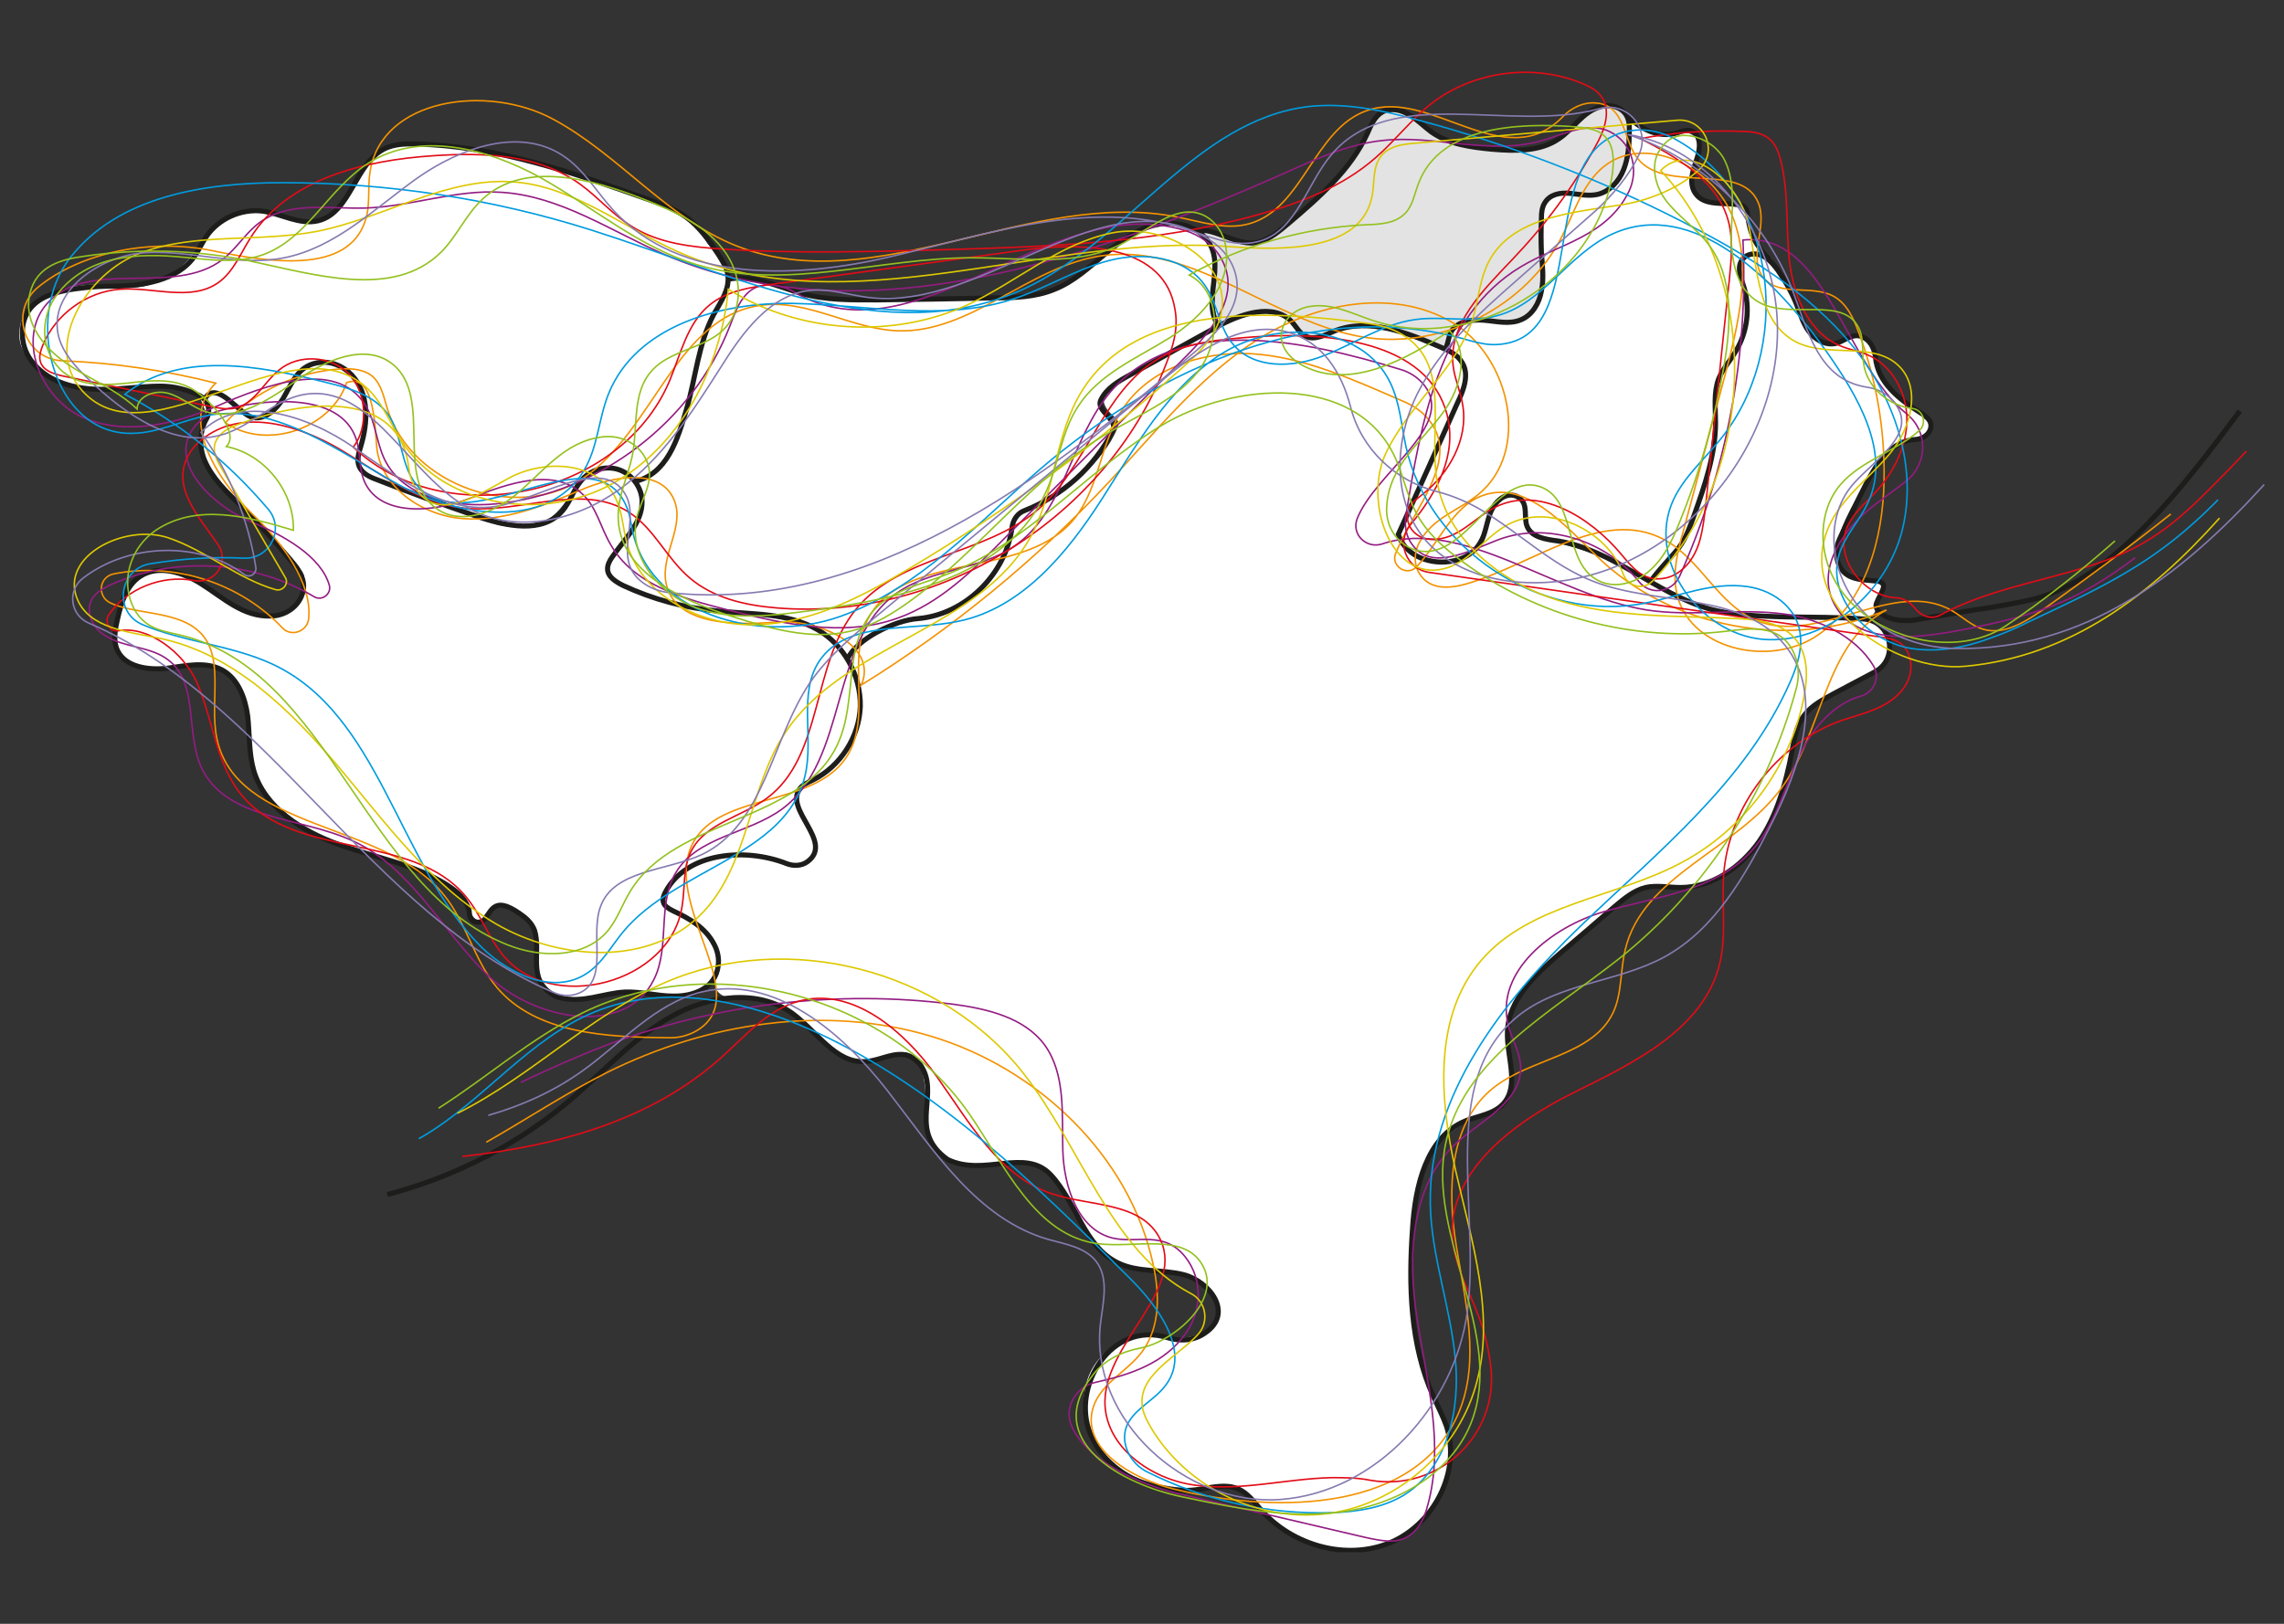
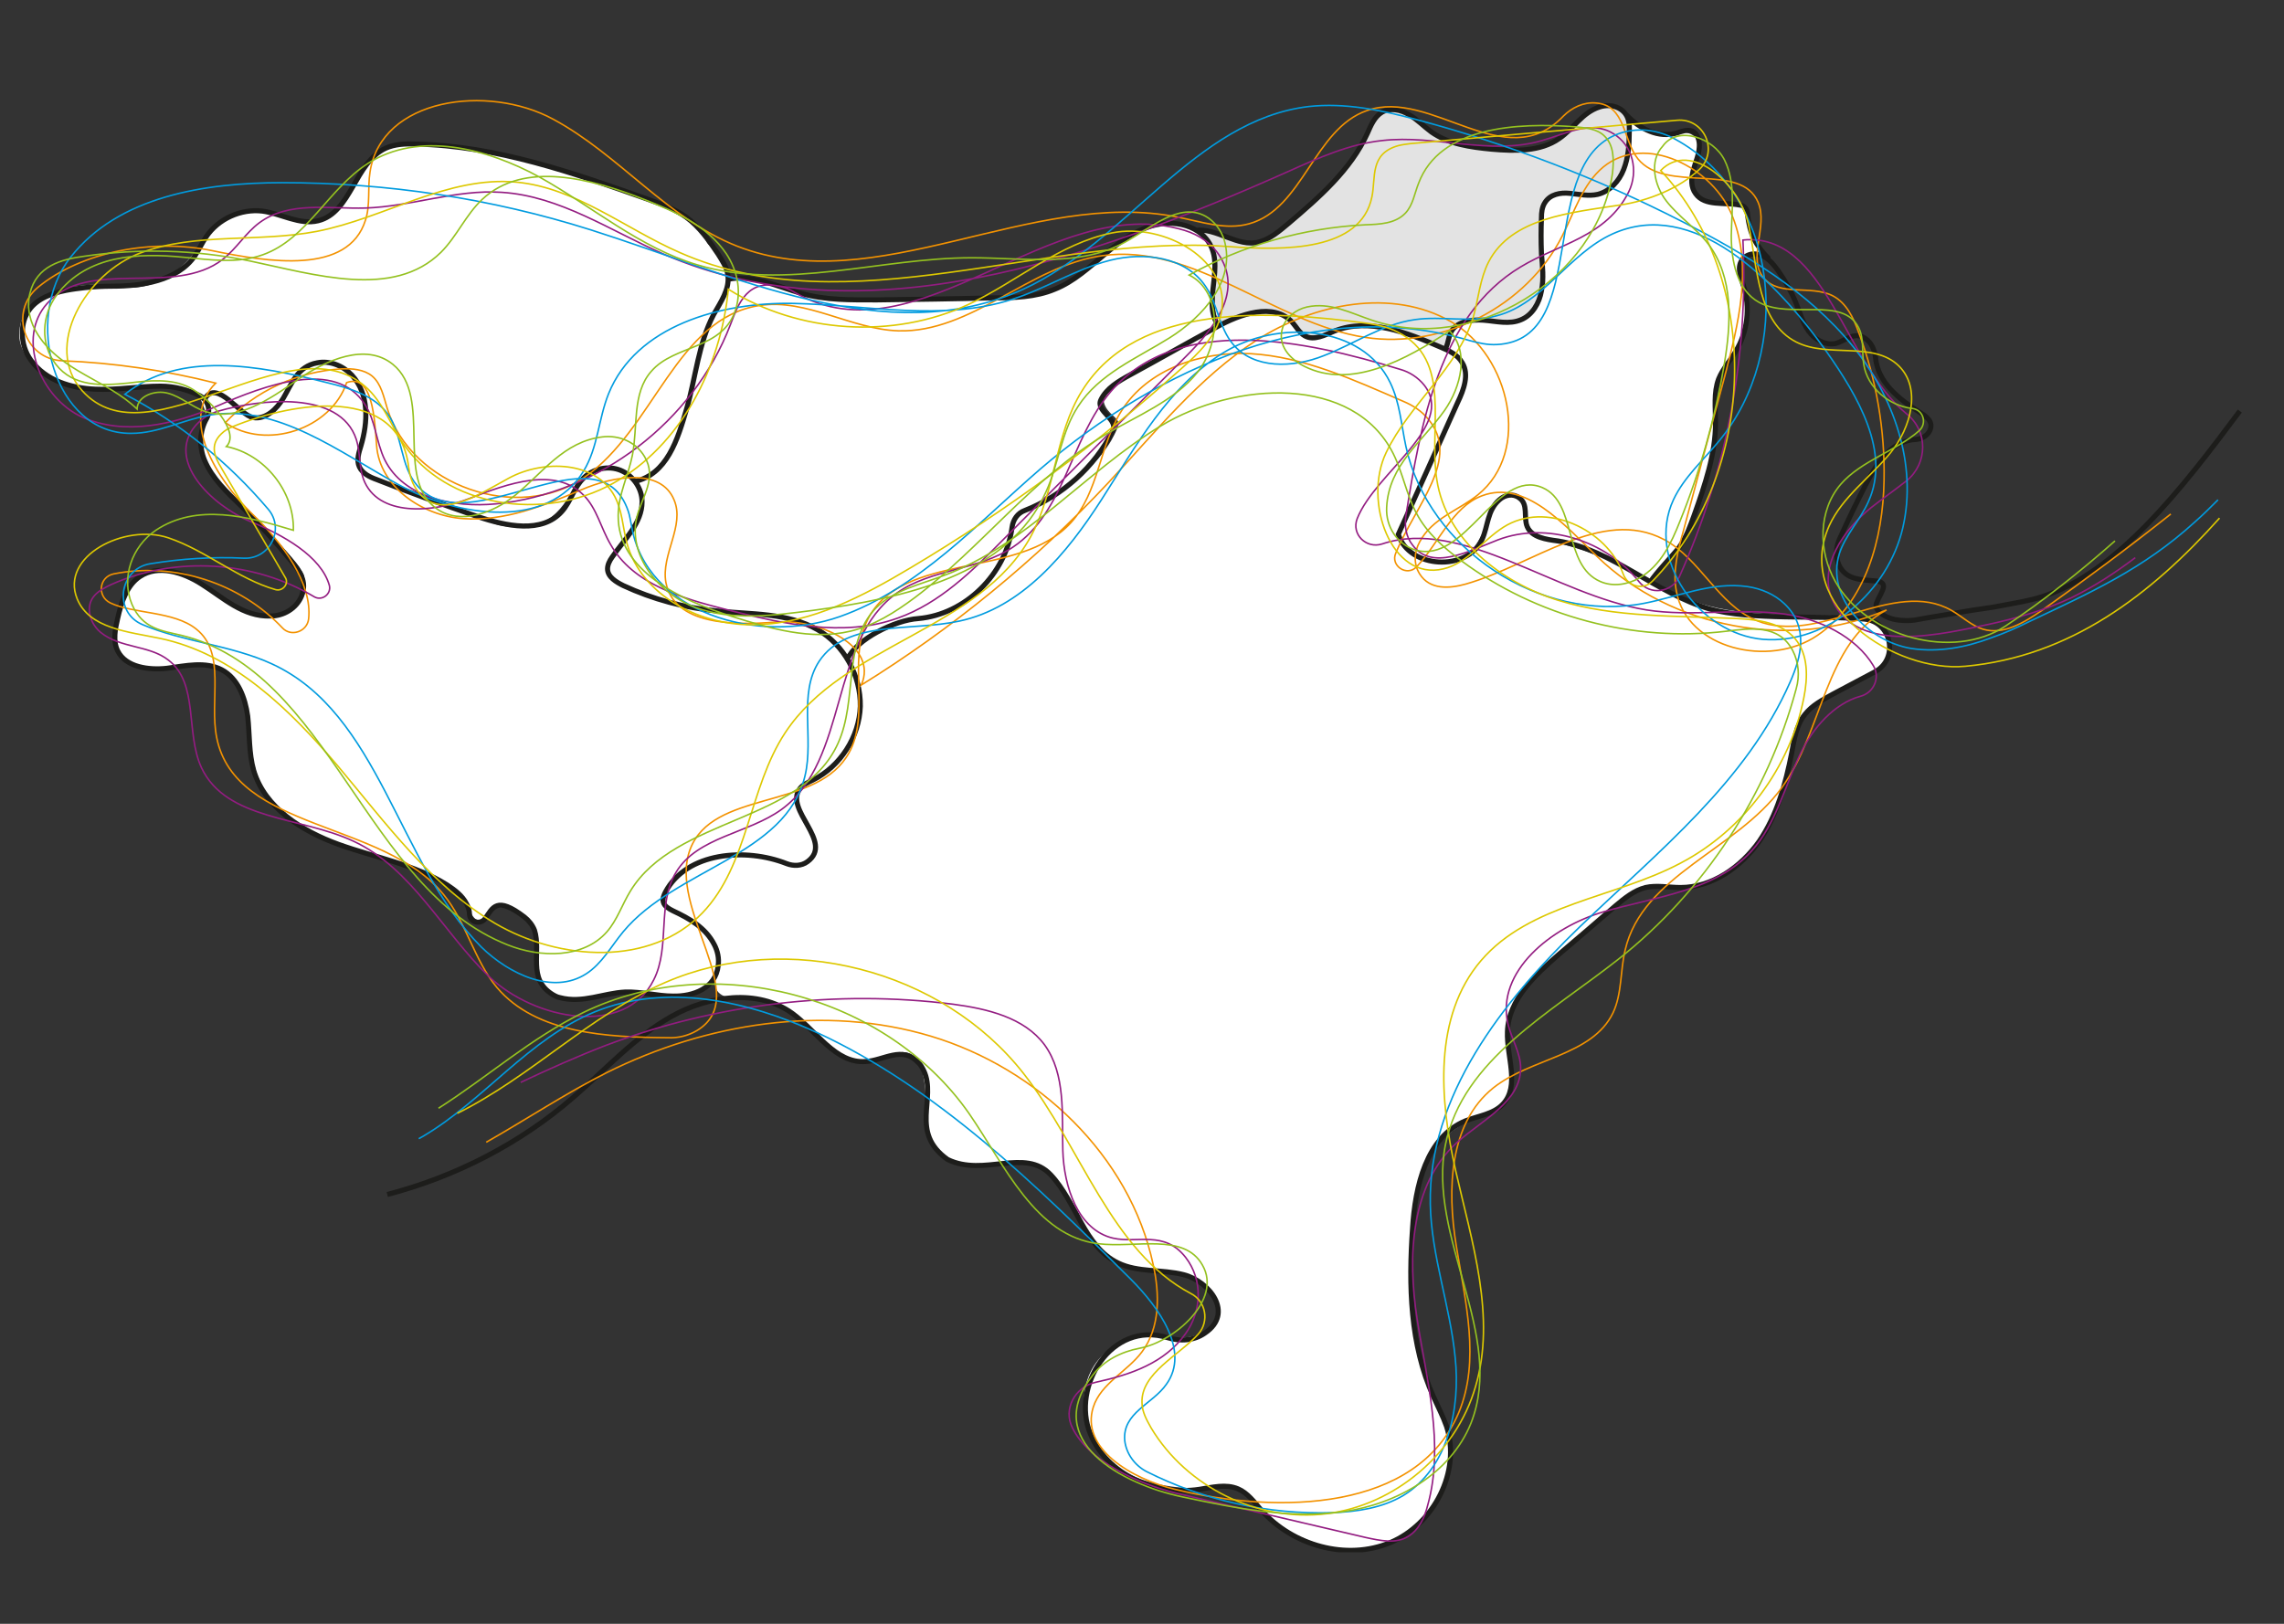
<svg xmlns="http://www.w3.org/2000/svg" id="Capa_1" data-name="Capa 1" version="1.1" viewBox="0 0 450 320">
  <rect x="0" y="0" width="450" height="320" fill="#333333" stroke="none" />
  <defs>
    <style>
      .cls-1 {
        stroke: #867ab0;
      }

      .cls-1, .cls-2, .cls-3, .cls-4, .cls-5, .cls-6, .cls-7, .cls-8, .cls-9 {
        fill: none;
      }

      .cls-1, .cls-4, .cls-5, .cls-6, .cls-7, .cls-8, .cls-9 {
        stroke-width: .3px;
      }

      .cls-10 {
        clip-path: url(#clippath);
      }

      .cls-2, .cls-11, .cls-12 {
        stroke-width: 0px;
      }

      .cls-11 {
        fill: #e3e3e3;
      }

      .cls-3 {
        stroke: #1d1d1b;
        stroke-width: 1px;
      }

      .cls-4 {
        stroke: #009bdf;
      }

      .cls-5 {
        stroke: #94c11f;
      }

      .cls-6 {
        stroke: #931c81;
      }

      .cls-7 {
        stroke: #f39200;
      }

      .cls-12 {
        fill: #fff;
      }

      .cls-8 {
        stroke: #ddc800;
      }

      .cls-9 {
        stroke: #e20b16;
      }
    </style>
    <clipPath id="clippath">
      <rect class="cls-2" x="3.9" y="14.1" width="442.3" height="291.8" />
    </clipPath>
  </defs>
  <g class="cls-10">
-     <path class="cls-12" d="M347.1,50.2s6,4.4,7.9,12.8c1.4,3.3,4.7,5.8,8.4,4.1s5.1-1.1,6.2,3.1c1.1,4.3,1.4,6.5,8.1,10.8,4.1,2.7,2.7,5.5.3,5.8-2.4.3-5.5.1-8.5,5.4-3,5.2-12.8,17.9-4,22.1,3.7,0,6.4,0,5.4,2.1-1,2.1-1.1,5.5-3.4,5.4-2.3-.1-26.4,0-31.5-2.1-5.1-2.1-10.6-4.5-10.9-5.4,1.6-1.3,10.3-11.1,12.8-26.5.3-4.7-.1-9.1.1-10.8.3-1.7,1.4-5.2,4.7-8.8,1.6-3,2-8.1,1.1-11.2-.8-3.1-2.7-7.2,3.3-6.8" />
    <path class="cls-12" d="M321.1,23.5s2.4,4,10.2,2.6c2-.1,4.1,1.1,3.1,4.7-1,3.5-2.4,8.8,3.1,9.5,5.5.7,6.1-.3,6.7,2.1.6,2.5,1.4,6.4,3.5,8.2-3.4-.9-5.7.6-4.7,4,1,3.4,2.8,7.8-1.8,16-2.3,3.4-3.1,3.8-3.1,9.8s-.8,12.6-3.7,19.8c-2.9,7.2-7.2,12.6-9.2,14.2-3-1.7-13.7-8.2-21-8.4-1.8-.6-3.5-2-3.7-5.2-.1-3.3-1.4-3.1-3-3.1s-2.8,1-4,4.1c-1.1,3.1-4,10.1-9.5,8.9-5.5-1.1-9.1-3.3-8.5-5.4.6-2.1,12.3-27.8,12.8-28.8.4-1,1.3-5.8-3.3-7.7.6-3.1.9-5.7,7.5-5.7s11.8-.3,11.5-8.4c-.3-8.1-2.6-17.3,4.4-16.9,6.9.4,10.5.1,11.9-5.7.7-5.8.7-8.8.7-8.8" />
    <path class="cls-11" d="M236,45.3s8.9,2.3,11.1,2.8c3.1-.9,17-11.6,22.3-21.5,3.5-8.2,8.5-3.7,9.6-2.7,0,0,6.2,5.4,14.9,5.7,8.6.3,14-1.4,17.3-5.8,3.3-4.4,10.2-4,9.9,1.4-.3,5.4-1.8,13.9-8.6,13.2-6.8-.7-8.8-.1-8.8,3.8s1.1,18.1-2.4,19.7c-3.5,1.6-4,1.8-6.7,1.4-2.7-.4-9.4-1.8-9.6,5.5-5.5-2.8-15.2-6.2-22.4-3.7-4,1.6-5.7,1.6-7.2-.6-1.6-2.1-4.3-5.9-15.3-.4-1-3.8-.8-3.7-.7-9.4.1-5.7.1-4.4-3.3-9.5" />
    <path class="cls-12" d="M166.7,129.8s4.8-6.8,17.6-8.5c10.5-2,13.9-13,14.7-16.4.9-3.4,2.3-4.5,4.3-5.1s11.1-5.4,15.6-12.9c2-3.6,1.7-3.8.4-5-1.3-1.1-3.5-3.7.1-6,3.7-2.3,23-13.6,26.1-14.2,3.1-.6,7.1-.9,9.6,2.3,2.6,3.1,3.7,2.3,6.2,1.4,2.6-.9,10.8-3.1,23,2.8,4.5,2.5,5.4,5.4,3.7,9.1-1.7,3.7-12.5,26.6-12.5,27.8s3.1,5.4,7.1,5.7c4,.3,8.5-2,10.2-7.1,1.7-5.1,2.6-6.5,5.1-6.2,2.6.3,2.3,2,2.6,4.3.3,2.3,2.3,4.3,6,5.1,3.7.9,11.6,3.1,23.2,9.9,7.4,3.7,15,4.5,30.9,4.5,7.1.6,11.1.6,11.3,4.5.3,4,.9,4.8-3.4,7.1-4.3,2.3-13.3,5.7-14.7,12.2-1.4,6.5-3.1,27.8-22.4,29.8-4.3-.6-7.9-1.1-11.6,2.3-3.7,3.4-24.4,17.3-23,27.5,1.4,10.2,1.4,12.8-4,14.7-5.4,2-13.3,6.2-14.2,18.4-.9,12.2-.9,27.5,3.1,36,4,8.5,7.9,16.7-3.1,27.2-9.2,7.9-17.9,4.1-25.5.4-2.6-1.8-2.8-1.2-5.7-4.9-2.8-3.7-5.4-4-9.4-3.4-4,.6-23.5.3-24.4-15.9-.6-10.5,8.8-14.7,14.2-13.9,5.4.9,11.6.6,12.2-5.7-.3-3.7-5.7-7.4-12.2-7.4s-11.1-2.6-15-9.6c-4-7.1-6.2-12.5-14.5-11.6-8.2.9-15.9,1.7-15.9-11.3s-5.4-10.2-6.8-9.9c-1.4.3-7.4,4.3-13.6-2.3-6.2-6.5-9.9-9.7-18.1-8.8-3.7-.8-3.1-3.1-2.8-5.4.3-2.3.9-6.8-5.7-10.5s-6.2-4-4.3-6.2c2-2.3,7.1-8.2,21-5.4,4.8,1.4,6,1.7,7.4,0,1.4-1.7.3-5.1-1.1-7.4-1.4-2.3-3.7-5.7.6-7.9,4.3-2.3,15.6-9.9,7.7-24.1" />
    <path class="cls-12" d="M162.7,58.9h36.6s9.4,0,18.7-9.1c7.9-6.2,15-7.4,18.1-4.3,3.1,3.1,3.7,6.6,3.1,10.2-.6,3.6-.9,6.8.7,8.5-3.8,1.7-20,10.5-21.4,12.2-1.4,1.7-2.3,3.7-.9,4.8,1.4,1.1,2.8,3.4-.6,7.4-3.4,4-7.1,8-14.5,11.6-3.4,1.4-2.6,1.8-3.1,3.6-.6,1.8-3.4,15.1-16.4,17.9-7.4,1.4-12.5,2.8-16.2,7.9-2.6-3.4-7.7-9.1-21.3-9.1-6.5-.3-17.9-2.6-23.8-5.4-2.6-1.7-3.4-4-1.4-6.2,2-2.3,9.1-8.5,4.5-14.2,5.1-3.1,8.5-4.5,11.6-19.6,3.1-15,4-13.3,4.5-14.7.6-1.4,1.1-2.8,2.1-5.7,7.5-.7,7.8,1.6,19.5,4" />
    <path class="cls-12" d="M21.6,56.1s9.4,3.7,17.3-7.1c7.9-10.8,13-7.1,18.7-5.7s9.4-1.4,13-8.5c3.7-7.1,10.2-9.9,39.4-1.4,29.2,8.5,28.1,13,29.5,14.7,1.4,1.7,5.7,4.8,2.8,10.5-2.8,5.7-5.4,13-7.4,23-2,9.9-8.5,13.9-10.2,13.3-2-2-7.9-4.7-10.8,0-2.8,4.8-6,10.7-14.5,8.5-8.5-2.3-25.2-8.2-26.6-9.1-1.4-.9-3.1-4.3-1.1-9.1,1.4-4.5-.8-11.9-5.1-13.3-4.3-1.4-7.4.3-9.4,3.7-2,3.4-5.4,8.8-7.9,6.8-2.6-2-6.2-6.2-9.1-4.3-4-1.7-10.2-2.3-21.8-1.4-6.5.3-14.6-5-14.6-10.7s4.7-10,17.7-10" />
    <path class="cls-12" d="M40.3,78.2s1.1-2.8,6.5,2c3.7,2.6,5.7,3.1,9.4-2.6,3.1-6.5,10.2-11.3,15.3,0,0,0,1.4,5.4-.8,11.1-.6,2.6-.3,4.8,3,6,3.3,1.1,22,7.7,23.7,8.5,1.7.8,12.5,2.3,15-5.4,3.7-6.2,8.2-6,10.8-4.8,2.6,1.1,5.1,7.2,2,11-3.1,3.8-7.9,8-3.4,10.6,4.5,2.6,14.2,6.2,29.2,6.8,15,.6,24.1,16.2,15.6,26.6-4.3,5.4-4.8,4.8-6.5,5.7-1.7.9-4.3,3.1-2.3,7.1,2,4,5.4,9.1-1.7,9.9-6.2-2-18.1-4.8-24.7,4.5-2,3.4,0,3.7,1.4,4.5,1.4.9,11.1,5.7,8.5,11.6-2,4.5-5.7,5.4-9.9,4.8-4.3-.6-7.7-1.1-10.5-.6-2.8.6-12.6,2.8-14.2-1.4-1.6-4.3-.4-7.7-1.6-10.5-1.2-2.8-2.9-4.8-5.5-4.8s-2.3-.3-3.4,1.1c-1.1,1.4-2.3,2.3-3.4,0-1.1-2.3-3.1-6.2-11.6-8.8-8.5-2.6-19.3-6.4-22.4-8.8-3.1-2.4-9.1-5.4-9.6-18.1-.6-9.6-4.3-14.2-10.8-13.3-6.5.9-17.3,2.6-15.3-7.9,2-10.5,7.9-11.9,12.2-10.2,4.3,1.7,11.3,6.8,13.3,7.7,2,.9,12.5,2.3,11.3-7.1-1.4-3.7-11.3-12.2-14.2-15.3-2.8-3.1-7.7-8.5-5.4-15,1.1-2.3-2-5.1,0-4.8" />
    <path class="cls-3" d="M320.4,22.6c2.6,2.8,6.4,4.7,10,3.6.9-.3,1.9-.7,2.9-.4,1.2.4,1.6,2,1.5,3.2-.1,1.6-.8,3.1-1.2,4.6-.4,1.6-.5,3.3.5,4.6,1.8,2.5,5.6,1.6,8.6,2.2.4,0,.8.2,1.1.5.4.4.5.9.5,1.4.5,3.9,1.5,5.9,4.2,8.7M235.5,45.4c4.1-.6,8.4,3.4,12.5,2.3,2.3-.6,4.1-2.2,5.9-3.7,6-5.1,12.2-10.5,15.5-17.7.7-1.6,1.4-3.3,2.9-4.2,1.6-.9,3.7-.5,5.3.5,1.6.9,2.9,2.3,4.4,3.4,3.4,2.4,7.7,3,11.9,3.4,4.6.4,9.6.5,13.3-2.1,2.8-1.9,4.5-5.1,7.9-6.2,1.2-.4,2.6-.4,3.8.2,2.1,1.1,2.2,3.1,2.1,4.9,0,2.4-.2,4.9-1.1,7.2-.9,2.3-2.7,4.3-5.1,4.9-1.8.4-3.6,0-5.5-.2s-3.9.2-4.9,1.8c-.6.9-.7,2-.7,3-.1,2.4-.1,4.7,0,7.1.2,2.4.5,4.9,0,7.3-.4,2.4-1.8,4.8-4,5.7-2.3,1-4.9.3-7.4.1-2.5-.2-5.5.3-6.5,2.5-.4.9-.5,2-.9,2.9M143.3,55.1c4.5-1.2,10,1.4,14.5,2.7,4.8,1.4,10,1.3,15,1.3,7.6-.1,15.2-.2,22.8-.4,4.1,0,8.4-.1,12.2-1.7,3.8-1.5,6.9-4.4,10-7,3.6-3,7.6-5.9,12.5-6,2.3,0,4.6.6,6.4,2.1,5.7,4.9,0,12.5,3.1,17.7M40.4,78.5c2.4-3.8,6.9,3.4,9.5,3.8,2.5.4,4.6-1.7,5.9-3.8,1.7-2.9,2.8-6.3,6.7-7,2.5-.5,5.1.6,6.8,2.4,3.5,3.8,3.2,9.3,1.8,14-.4,1.3-.9,2.8-.3,4.1.6,1.3,2,2,3.4,2.5,6.6,2.6,13.2,5,19.9,7.3,5.6,1.9,12.7,3.4,16.6-1,1.8-2,2.4-4.8,4.3-6.6,1.9-1.9,4.9-2.5,7.3-1.5s4.2,3.5,4.2,6.2c0,4.2-3.5,7.4-5.9,10.9-.5.7-.9,1.5-.9,2.3,0,1.6,1.7,2.6,3.1,3.3,5.8,2.7,12.1,4.4,18.5,5,6.7.7,13.9.3,19.8,3.7,5.2,3,8.5,9,8.4,15.1-.2,6-3.9,11.8-9.3,14.5-1,.5-2,.9-2.6,1.7-3.2,4.2,6.8,10.5,1.5,14.4-1.2.9-2.8.9-4.1.4-8.1-3.2-19.7-2.3-23.9,5.6-.3.6-.6,1.3-.4,2,.2.8,1.1,1.3,1.9,1.7,3.2,1.5,6.4,3.3,8.1,6.6.7,1.3,1,2.8.8,4.2-.5,4.5-5,6.1-8.9,6-3.1,0-6.2-.9-9.4-.8-4.3.2-8.4,2.3-12.9,1.1-.5-.1-.9-.3-1.4-.6-5.1-3.1-2.2-8.4-3.6-12.7-.4-1-1.1-1.9-2-2.6-5.5-4.2-6.2-1.8-7.7.3-.9,1.3-3,.8-3.1-.8,0-.7-.2-1.4-.6-2.1-.8-1.6-2.3-2.7-3.8-3.7-6.5-4.1-14.2-5.4-21.4-8-7.2-2.6-14.5-7.2-16.7-14.5-1-3.5-.8-7.2-1.2-10.8-.5-3.6-1.9-7.4-5.1-9.1-3.2-1.7-7.1-.8-10.8-.3-3.6.4-8.1-.2-9.7-3.4-1-2-.5-4.4,0-6.5.7-3.1,1.8-6.5,4.4-8.2,3.6-2.4,8.5-.8,12.1,1.5,4.3,2.7,8.2,6.5,13.6,6.3,2.6,0,5.1-1.5,6.1-3.9,1.2-2.9-.4-5-1.9-6.8-3.1-3.8-6.4-7.4-9.9-10.9-2.8-2.7-5.8-5.5-7.3-9.1-1.1-2.6-1-5.8.4-8.2.9-1.6.3-3.6-1.3-4.5-2.4-1.2-5-1.9-7.8-1.9-4.3,0-8.5.8-12.8.6-4.8-.2-9.8-1.7-12.7-5.7-1.1-1.5-1.7-3.4-1.7-5.3,0-7.7,8.1-8.5,12.2-9,1.8-.2,3.7-.3,5.6-.3,5.6,0,12.8-1,16.2-6,.8-1.2,1.4-2.5,2.2-3.7,2.4-3.6,6.9-5.6,11.1-5.1,3.7.5,7.3,2.8,11,1.9,6.5-1.6,7.2-11.5,13.3-14.3,1.8-.8,3.9-.9,5.9-.8,15.9.3,31.2,5.7,46.1,11,2.5.9,5,1.8,7.2,3.4,2.6,1.9,4.5,4.6,6.3,7.3.8,1.3,1.7,2.6,1.9,4.1.4,2.8-1.4,5.3-2.8,7.8-3,5.7-3.5,12.3-5.3,18.5-1.8,6.2-3.9,13-10.3,14.4M166.9,130c1.8-4.1,9.5-7.8,14-8.1,9.3-.8,17.3-8.8,18.5-18,.2-1.5,1.1-2.8,2.5-3.3,7.4-2.9,13.7-8.5,17.3-15.6,1.3-2.4-3.4-3.9-2.3-6.2,1.1-2.3,3.5-3.7,5.7-4.9,5.7-3.1,11.3-6.3,17-9.4,4.7-2.6,11.3-5,15-1,.8.9,1.4,2.1,2.5,2.7,1.8,1,4-.2,5.9-1,6.7-2.6,14.2.3,20.8,3.2,1.7.7,3.4,1.5,4.3,3.1,1.4,2.3.3,5.3-.9,7.8-3.9,8.7-7.8,17.4-11.7,26,2.1,6.8,13.6,7.4,16.5,1,1.2-2.6,1-5.7,3.4-7.8,1.1-1,2.7-1.3,3.9-.4,1.9,1.3.8,3.8,1.6,5.7.9,2.1,3.7,2.5,6,2.8,10.8,1.7,19.4,10.4,29.9,13.4,8.2,2.3,21.4,1.2,30.5,2,5.4.5,6.9,7.8,2.1,10.4l-8.3,4.4c-2,1.1-4.1,2.2-5.5,4-1.7,2.1-2.1,4.9-2.6,7.6-1.2,6.1-2.9,12.3-6.4,17.4-3.6,5.1-9.3,9.1-15.5,9.1-2.3,0-4.7-.5-6.9,0-2.3.6-4.1,2.1-5.9,3.6-3.7,3.2-7.4,6.4-11.2,9.6-4.7,4.1-9.9,8.9-10.1,15.2-.2,4.9,2.5,10.7-.9,14.3-1.9,2-4.9,2.3-7.4,3.3-7.7,3.2-9.9,12.9-10.4,21.2-.8,11.2-.5,22.9,4.1,33.1.9,2,1.9,3.9,2.6,5.9,2.9,8.9-2.5,19.3-11.1,22.9-8.6,3.6-19.2.6-25.4-6.4-1.4-1.6-2.7-3.4-4.6-4.2-2.4-1-5-.3-7.6.1-8.6,1.3-18.3-2.9-21.5-11-3.8-9.3,4.2-22.3,15.2-18.9,2.5.8,5.3.6,7.4-.9,5.8-3.9.9-10.2-4.2-11.5-4.3-1.1-9-.4-12.9-2.3-6.7-3.2-8.2-12-13.3-17.4-5.1-5.4-13.1.5-20.3-3-7.6-5.4-2.1-12-4.7-17.5-.3-.6-.6-1.2-1.1-1.6-3.1-3.4-6.8-.4-10.4-.2-5.9.4-9.6-6-14.4-9.5-6.8-4.9-16.5-3.5-23.8.6-7.3,4.1-13,10.5-19.4,16-10.5,9.1-23.2,15.6-36.6,19.1M325.3,114.5c.6-1.2,4.7-5.5,5.5-6.6,1.4-1.9,2.2-4.2,3-6.4,2.1-5.9,4.2-12,4.2-18.2,0-2.9-.4-5.9.6-8.6.8-2,2.3-3.6,3.4-5.5,2.3-3.8,2.9-8.6,1.5-12.9-.6-1.8-1.4-3.8-.1-5.3.7-.8,1.8-1.1,2.8-.9,1.8.3,3,1.7,4.1,3.2,1.4,2,2.6,4.1,3.5,6.3.8,1.9,1.3,3.9,2.5,5.6,1.2,1.7,3.3,2.9,5.3,2.5,2-.5,3.7-2.5,5.9-1,1.2.8,1.8,2.2,2,3.6.4,5.1,4.7,8.4,8.8,11,1.3.8,2.7,1.8,1.9,3.6-.5,1-1.6,1.6-2.7,1.7-4.8.2-7.6,4.5-9.7,8.5-1.9,3.7-3.7,7.4-5.4,11.2-.7,1.6-.8,3.4-.1,5,1.4,3.1,4.5,2.9,7.3,3.2.4,0,.9.1,1.2.4.7.6,0,1.6-.4,2.5-.3.5-.3.6-.7,1.5-.5,1.3,1.4,2.5,2.6,2.9,1.3.5,3.5.6,4.9.4,4.4-.8,6.1-1,10.5-1.8,2.4-.4,4.5-.6,6.9-1.1,2.6-.5,5.2-.9,7.7-1.7,14.8-4.7,27.6-21.3,39-36.6" />
    <path class="cls-7" d="M95.8,225.1c7.9-4.5,15.6-9.6,23.7-13.7,19.6-9.8,42.9-13.5,63.9-7.2,21,6.3,39.2,23.5,43.8,45,1.3,5.8,1.4,12.4-2.2,17.2-2.9,3.9-8.1,6.2-9.6,10.9-2.6,8.2,7.7,14.2,16.1,16.2,20.5,5,47.7,4.3,55.9-15.1,4.3-10.3,1.3-21.9-.5-33-1.8-11-1.4-24,7.3-31,7.4-5.9,19.5-6.3,23.6-14.8,1.8-3.8,1.4-8.3,2.4-12.4,3.4-14.7,21.9-19.7,30.8-31.9,8.2-11.2,8.5-28.6,20.7-35.1-18.8,8.1-42.3,3.7-57-10.5-6.5-6.3-14.2-15.2-22.7-12-5.9,2.2-8.6,9.5-12.9,14-1.9,2-5.2-.2-4.1-2.7,3.9-9.5,12.9-18.6,6.4-26.4-1.3-1.6-3-2.7-4.9-3.5-9.7-4.2-19.6-8.8-30.1-9.4-9.7-.5-20.2,3-25.4,11.2-4.4,6.9-4.5,16.1-10,22.1-10.3,11.3-33.3,5.5-40.1,19.2-4.1,8.3,1,19.4-4.2,27.1-6.8,10.2-26.3,6.6-30.7,18-4.6,12,12.5,29.1,1.3,35.8-1.7,1-3.7,1.5-5.7,1.4-11.8-.1-25.9-.7-33.7-9.9-4.5-5.4-6-12.8-10.5-18.3-11.8-14.6-41-12.5-44.7-30.9-1.5-7.4,1.9-16.7-4-21.4-4.4-3.6-12.5-3-17-5.2-2.6-1.3-2.2-5.1.7-5.7,11.9-2.4,24.9,1.8,33.2,10.6,1.7,1.9,4.9.8,5.2-1.7.8-7-5.2-15.1-11-20.6-7.2-7-14.5-18.8-7.3-25.9-9.9-2.5-20-4-30.2-4.4-7.5-.3-10.6-9.7-4.8-14.5,8.7-7.1,22.7-9.6,34.3-7.2,11.1,2.3,26.8,4.8,30.2-6,1-3,.4-6.4.9-9.5,2.2-14.6,23.2-17.4,36.1-10.4,13,7,22.5,19.6,36.2,25,27.4,10.7,58-11.5,86.9-5.7,4.6.9,9.4,2.6,14,1.3,10.6-2.9,12.8-18.7,23.2-22.3,12.7-4.5,27.3,13,38.7,1.1,1.7-1.7,4-2.8,6.4-2.6,5.9.4,5.3,7.2,8.3,11,5.6,6.9,20.3.5,23.7,8.6,2,4.7-2.2,11,1.1,14.9,3.1,3.7,9.3,1.3,13.6,3.5,2.7,1.4,4.1,4.4,5.1,7.2,3.5,9.3,5.2,19.3,5,29.2-.2,11.5-3.6,24-13.1,30.5-9.5,6.5-25.7,2.7-27.8-8.6-.8-4,.3-8.2,1.4-12.1l8.1-30.3c2.7-10.3,5.5-21.4,1.6-31.4-3.8-9.9-17.3-16.6-25.5-9.9-4.1,3.4-5.7,8.9-8.1,13.6-7,13.9-23.5,22.3-38.8,20-18.1-2.8-33.7-18.7-51.9-16.1-14.2,2-25.7,15.2-40.1,14.8-9.3-.3-18.1-6.4-27.3-5-16.4,2.4-20.9,24.5-34.6,33.9-13.1,9-34.1,1.7-38.8-13.6-.7-2.3-1.2-4.9-3-6.4-1.6-1.3-3.9-1.5-6-1.4-8.6.5-17,4.3-22.9,10.6,8,5.5,20.8,1.3,23.9-7.9,5.1-1.8,5.5,7,5.9,12.4.6,8.1,8.9,13.8,17,14.4,8.1.6,15.9-2.5,23.4-5.7,6.3-2.7,15.6-4.3,18.2,2,2.2,5.1-2.6,10.8-1.6,16.3,1.6,8.3,13.2,8.5,21.6,7.8,8.4-.7,20.3,4.6,16.9,12.4,17.9-11.1,34.3-24.5,48.7-39.9,9.2-9.9,17.8-20.7,29.1-28,11.4-7.3,26.7-10.4,38.4-3.7,11.7,6.8,15.8,25.6,5.3,34.1-3.8,3.1-9,4.6-11.5,9.3-1.1,2-1.2,4.4,0,6.3,2,3.2,5.9,2.9,9.1,2,13.3-3.8,26.8-15.2,39-8.8,7.2,3.8,10.7,12.9,18.3,16,12.2,5,27-8.5,38.4-2,2.1,1.2,3.9,3,6.2,3.7,4,1.2,8.1-1.3,11.6-3.7,8.6-6.1,17.1-12.4,25.4-19" />
    <path class="cls-6" d="M102.6,213.3c5.5-2.6,11.1-5.1,16.8-7.3,21.7-8.2,45.4-11,68.4-8.1,6.7.9,14,2.6,18,8,4.2,5.8,3.4,13.7,3.6,20.8.2,7.2,3,15.7,9.9,17.3,4.8,1.1,10.1-1.6,14.3,3.8,3.4,4.4,3.2,10.5,0,15-4.1,5.8-10.8,8.1-17.7,9.6-4.1.9-6.5,5.3-4.6,9,3.1,6.4,12.7,11,20.6,12.9l37.2,8.7c2.8.6,5.9,1.3,8.3-.2,2.2-1.3,3.3-3.8,3.9-6.2,3.3-11.9-.2-24.5-2.1-36.7-1.9-12.2-1.3-26.4,7.8-34.7,5-4.5,12.6-8,12.6-14.7,0-3-1.8-5.8-2.5-8.7-2.4-10.4,8.6-19.1,18.8-22.1,10.3-3,22.1-4.1,29.2-12,4.8-5.3,6.5-12.7,9.6-19.1,2.4-5.1,6.7-10,11.9-11.4,2.6-.7,3.9-3.7,2.5-6-3.4-5.7-10.7-9.3-17.6-10.2-9-1.2-18.2.6-27.1-.8-18-2.9-36.3-18.3-52.1-13-3.1,1-6.1-1.9-4.9-5,3.6-9.1,19.5-18.3,13.2-26.3-1.2-1.5-2.9-2.6-4.7-3.1-18.9-5.8-43.7-11-57,4.3-8,9.3-9.1,23.9-19.3,30.7-6.8,4.6-16.1,4.3-22.8,9-13.5,9.5-9.5,33-22.8,42.7-6.6,4.8-16.6,5.4-20.8,12.4-3.8,6.2-1.1,14.7-4.4,21.2-5.6,11.3-23.4,8-32.5-.7-9.1-8.8-15.2-21.3-26.6-26.6-10.4-4.9-25.1-4.1-30-14.5-3.2-6.9-.5-16.6-6.5-21.2-3.8-3-9.5-2.3-13.4-5.5-1.3-1.1-2.2-2.8-2.2-4.5,0-2.7,2.2-3.9,4.3-4.9,12.7-5.7,28.1-4.7,40,2.4,1.5.9,3.4-.5,3-2.2-1.6-5.8-9.2-10-15.5-12.6-7.9-3.3-16.7-12.1-10.9-18.9,1.2-1.4,2.8-2.4,4.6-2.9,8-2.3,23.9-4.2,27.1,5.6.8,2.5.5,5.3,1.4,7.8,2.8,7.5,13.6,6.7,21,3.8,7.4-2.9,16.8-6.3,22.4-.6,2.6,2.6,3.4,6.5,5.3,9.7,4.4,7.8,14,10.6,22.7,12.8,11.1,2.8,23.1,5.6,33.9,1.7,8.2-2.9,14.7-9.3,20.8-15.5,12-12,24-24.1,36-36.1,5.3-5.3,11.1-12.4,6.7-19.6-1.6-2.6-4.1-4.3-7-5.2-26.5-8-52.4,26.2-76.7,12.3-.8-.5-1.6-.9-2.5-1.1-6.9-2-8.7,3.2-10.3,7.4-7.3,19.1-25.9,33.3-46.2,35.3-8.3.8-18.2-1.2-21.9-8.7-1.7-3.5-1.8-7.7-3.9-10.9-5.8-9-19.5-3.9-29.3.4-8.4,3.6-18.1,5.8-26.4,2.1-8.3-3.8-13-15.6-6.9-22.4,8.1-9.1,25-1.2,34.6-8.7,2.7-2.1,4.5-5.2,7.2-7.2,5.8-4.3,13.7-2.7,20.9-2.9,9-.3,17.8-3.7,26.8-3.1,11.5.7,21.5,7.6,32,12.2,39.1,16.9,84.1,1,123-16.3,6-2.7,12-5.4,18.5-6.1,10.5-1.2,21.3,3,31.5,0,4.7-1.3,9.6-4.1,14-1.4,3.9,2.3,5.1,7.4,3.1,11.5-4.4,8.9-13.9,10.3-21.3,14.8-16,9.6-19.7,30.9-22.6,49-.3,2,0,4.2,1.3,5.8,3.8,5.2,11.1,1.2,16.8-1,9.7-3.7,21.4.2,27.8,8.2,2.2,2.8,6.5,2.2,8-1,9.3-20.7,13.6-43.6,12.5-66.3,16.3-1.6,20,24.4,32.3,34.3,4.2,3.4,4.1,9.7,0,13.1-2.3,1.8-4.7,3.5-7,5.3-5.5,4.4-10.5,11.7-7.7,18.2,4.8,11.1,22.3,6.6,31,4.8,5.5-1.2,11-2.8,16.1-5.2,4.5-2.2,8.6-4.9,12.6-7.9" />
-     <path class="cls-9" d="M91.1,227.9c18.8-2.1,37-7,50.9-19.4,4.8-4.3,9.2-9.5,15.4-11.2,10.6-2.9,20.8,5.9,27.2,14.9,6.4,9,12.3,19.7,22.8,23.1,7.3,2.4,16.9,1.6,20.8,8.2,6,10.3-10.2,20.6-10.5,32.5-.2,9,9,15.6,17.9,16.7,8.9,1.2,17.8-1.3,26.8-1.5,2.5,0,5,0,7.5.5,13.5,2.4,25.5-8.9,23.8-22.5-.4-3.4-1.2-6.8-2.5-10.1-1.8-4.9-4.6-9.6-5-14.8-1.2-13.2,11.8-23,23.7-28.9,11.9-5.9,25.7-12.5,28.9-25.4,1.4-5.7.4-11.8.8-17.6,1-13.4,10.4-25.7,22.9-30.3,4.3-1.5,9-2.3,12.1-5.9,1.9-2.2,2.5-5.2,1.2-7.8-1.2-2.3-3.4-2.6-5.5-2.9l-88.7-12.7c-4.5-.6-6.6-5.9-3.7-9.4,5.4-6.5,9.2-13.9,7.2-21.7-3.8-14.5-23.3-16.4-38.2-15.3-6.5.5-13.2,1-18.7,4.3-11,6.5-14.1,21.5-23.8,29.8-10.4,8.9-27,8.9-35.7,19.5-8.9,10.8-6.4,29-17.6,37.3-5,3.7-12.1,4.9-14.9,10.4-1.7,3.3-1.2,7.2-1.8,10.8-2.2,15.3-25.9,21.6-35.5,9.5-2.8-3.6-4.3-8-7.2-11.4-10.5-12.6-33.5-7.2-44-19.8-5.2-6.2-5.7-15.1-9-22.5-2.7-5.9-9.6-11-15.3-10-1.7.3-2.9-1.6-2-3.1,3.5-5.2,10.6-8,16.8-6.8,4.1.8,7.1-3.6,4.8-7-3.7-5.5-9.6-11.5-5.7-18,.8-1.4,2-2.5,3.3-3.4,7.7-5.4,18.2-2.2,26.3,2.5,7.8,4.6,15.3,10.6,24.3,11.6,11.1,1.3,23.5-5.2,32.8.9,4.9,3.2,7.4,9.1,11.9,12.9,4.7,4,11,5.4,17.1,5.9,33.3,2.8,67.2-19.1,77.8-51,.8-2.5,1.2-5.2.7-7.8-2-12.7-17.6-13.3-29.2-11.8l-50,6.8c-4.4.6-9.1,1.3-12.5,4.1-4.4,3.6-5.7,9.7-7.9,15-9.7,22.9-44.2,30.2-62.3,13,3.1-3.9,2.6-11-.9-14.5-3.6-3.5-9.8-3.9-13.7-.7-3,2.4-4.8,6.6-8.6,7.5-1.6.4-3.3,0-4.9-.3-9.7-2-19.4-4-29.1-6-1.8-.4-3.8-1-4.4-2.7-.4-1.1,0-2.2.4-3.3,2.5-6.1,8.6-10.6,15.2-11.1,6.6-.5,14,2.5,19.4-1.3,3-2.1,4.4-5.8,6.4-8.9,7.2-11.5,22.3-15.2,35.8-16.1,10.1-.7,20.9-.3,29.1,5.6,3.6,2.6,6.5,6.1,10.3,8.4,5.3,3.3,11.8,4,18,4.4,14.5.9,29.1.5,43.6.1,20.7-.6,41.7-1.3,61.7-6.9,8.3-2.3,16.6-5.5,23.1-11.2,3.8-3.3,6.9-7.4,10.9-10.6,8.3-6.5,20.2-8.1,30-4,1.3.6,2.6,1.2,3.5,2.4,2.2,2.8.7,6.9-1.1,10-4.4,8.1-9.9,15.5-16.3,22.2-5.7,6-12.7,12.8-11.7,21,.3,2.6,1.5,5.1,1.9,7.8,1.1,6.6-2.7,13.4-7.9,17.5-1.5,1.2-3.2,2.3-3,4.6.1,2.4,2.2,4.2,4.6,4.3,5.4.2,8.5-4.3,12.8-6.4,8.5-4.2,18.6,2,24.7,9.3,2.1,2.5,4.3,5.4,8.2,4.8,1.8-.2,3.4-1.2,4.7-2.6,2.8-3.1,3.2-7.3,3.7-11.3,1.6-14.9,3.1-29.9,4.7-44.8.4-4.2.9-8.5-.4-12.5-2.4-7.5-10.1-11.9-17.1-15.5,6.6-1.2,13.4-1.7,20.2-1.4,1.8,0,3.7.3,5.1,1.4,1.3,1,1.9,2.6,2.3,4.2,1.7,6.5,1,13.5,1.8,20.2.8,6.7,3.8,14,10.1,16.5,1.7.7,3.5,1,5.2,1.7,4.8,2,7.8,7.4,7.8,12.7,0,5.3-2.5,10.3-6,14.2-2,2.2-4.3,4.1-5.6,6.7-3,6.1,2.8,13.9,9.3,14.3,1.6,0,3,.9,4,2.2,1.1,1.4,3.1,2.1,4.7,1.3,9.2-5,19.6-6.6,29.4-9.7,11.5-3.6,17.2-8.4,25.5-16.9,1.9-1.9,3.7-3.8,5.6-5.8" />
    <path class="cls-4" d="M82.5,224.4c.3-.2.6-.3.9-.5,12-7.1,20.8-19.2,33.8-24.5,14-5.7,30.1-2.2,43.8,4.1,23.9,11.1,43.1,30,61.8,48.6,5.6,5.6,11.7,14.2,7,20.7-2.7,3.9-8.7,5.6-8.2,11.1.3,2.6,2,4.9,4.3,6.1,11.3,5.7,24,8.5,36.6,8.1,4.9-.2,9.8-.9,14-3.4,8.7-5.3,11.3-17,10.2-27.2-1-10.2-4.7-20-4.9-30.2-.4-21.3,14.2-39.9,29.5-54.7,15.4-14.8,32.8-28.6,41.4-48.2,2.2-5,3.7-10.8-1.1-15.4-2-1.9-4.6-3-7.3-3.4-7.1-1-13.6,2-20.4,3.3-20.4,3.9-42.5-10.7-46.9-30.9-.9-4.2-1.2-8.7-3.1-12.6-5.5-11.4-22.3-12.5-33-5.8-10.7,6.6-17.1,18.3-23.9,28.9-6.8,10.6-15.7,21.3-28,23.9-9.7,2.1-22.1-.3-27.6,7.9-4.2,6.4-1,15.1-2.8,22.6-3.7,15.7-25.5,18.3-35.8,30.7-2.4,2.9-4.2,6.3-7.3,8.3-6.5,4.2-15.2.1-20.7-5.3-16.6-16.7-19.9-46-41.3-55.8-7.8-3.6-17.7-4.4-25.4-7.7-5.8-2.4-4.7-11,1.5-12,6.1-1,12.3-1.4,18.5-1.1,5.1.2,8.1-5.8,4.7-9.7-7.8-9.2-17.4-17-28.2-22.6,10.8-8.6,26.4-5.7,39.8-2.3,4.5,1.1,9.3,2.5,12,6.2,3,4.2,2.4,10.2,5.8,14.1,10.1,11.7,35.8-12.1,41.6,5.1.3.9.4,1.8.6,2.7,2.8,17.3,25,23.7,41.1,18,15.5-5.5,27-18.3,39.5-29.1,23.3-20,54.9-34.1,84.5-25.3,1.8.5,3.6.9,5.4.8,19-.9,7.3-36.8,24.8-41.8,3.5-1,7.2-.4,10.3,1.3,20.8,11.3,23.3,41.9,8.7,59.5-3.1,3.8-6.9,7.1-9,11.6-5.4,11.6,4.9,26.4,17.7,27.5,12.7,1,24.6-9.5,27.5-22s-1.8-25.8-9.8-35.7c-8.8-10.9-21.3-18.3-33.8-24.7-16.6-8.5-34.1-15.2-52.1-20-7-1.9-14.2-3.4-21.4-2.6-22.4,2.7-35.7,26.6-56.2,36-26.8,12.2-57.1-2.8-85.2-11.7-19.6-6.2-40.2-9.3-60.8-9.3-15.3,0-32.3,2.7-41.7,14.7-9.5,12-3.3,34.9,12,34.7,5.3,0,10.2-2.7,15.4-3.6,13.3-2.2,25.4,7.2,37.2,13.7,11.9,6.5,29.5,8.9,36.5-2.7,2.8-4.6,2.9-10.2,4.9-15.2,5.4-13.4,22.1-18.1,36.5-17.8,14.4.3,29.3,3.6,43-.8,6.6-2.1,12.6-6,19.3-7.7,6.7-1.7,14.9-.7,18.8,5.1,2.4,3.5,2.7,8.2,5.4,11.4,4.1,5,11.9,4.7,17.9,2.3,6-2.3,11.5-6.2,17.9-7.1,5.4-.8,11.1.7,16.3-.8,9-2.4,14.1-12.2,22.7-16.1,15.9-7.2,32,8.9,42.1,23.1,6.2,8.8,12.8,19.9,8.3,29.7-1.6,3.6-4.5,6.5-5.7,10.2-2.7,8.5,5.5,17.3,14.2,18.7,5.3.8,10.7-.2,15.7-2.1,2.6-.9,5.1-2,7.5-3.2,12-5.7,22.4-10.3,32.6-19.6,1.6-1.4,3.1-2.9,4.6-4.4" />
    <path class="cls-8" d="M90.1,219.4c14.5-7.2,26.2-19.4,41-25.8,24-10.4,54.5-2.6,70.6,18,11.3,14.4,17.2,35,32.9,43.3,3,1.5,3.7,5.5,1.5,8-3.8,4.2-11.3,7.7-11.1,13.5,0,1.8.9,3.4,1.8,5,7,11.7,21.1,18.6,34.6,16.9,13.5-1.7,25.5-11.9,29.3-25,4.1-13.8-.7-28.5-3.9-42.6-3.2-14.1-4.4-30.4,5-41.4,9.6-11.2,26.3-12.3,39.3-19.2,12.4-6.5,21.6-18.8,24.3-32.6.8-4,.9-8.5-1.7-11.6-2.7-3.2-7.3-3.8-11.5-4-11.8-.6-23.9-.1-35.2-3.6-11.3-3.5-22.1-12-23.9-23.7-1.7-10.5,3.2-23.7-7.8-29.2-1.6-.8-3.4-1.3-5.3-1.6-19.7-2.7-45.9-4.3-56.8,13.2-5.4,8.6-5.2,19.7-10.1,28.7-10,18.4-36.9,21.2-48.4,38.7-7.2,10.9-7.2,26-16.3,35.5-10.2,10.6-28.1,9.5-40.8,2.1-12.7-7.5-21.5-19.7-31-31-9.5-11.2-20.7-22.2-35.1-25.2-6.2-1.3-13.9-1.9-16.3-7.8-3.4-8.4,9.4-14.9,18-12,7.4,2.5,13.7,8.1,21.1,10.2,1.4.4,2.7-1.2,1.9-2.4l-12.6-21.6c-1.2-2-2.4-4.4,0-6.7.6-.6,1.4-1.1,2.2-1.4,12.4-5.1,32.8-8.1,34.7,7.9.2,1.5.6,3,1.4,4.2,4.3,6.9,12.3,1.3,18.4-2,6.9-3.7,17.1-3.3,20.8,3.6,1.5,2.8,1.6,6.1,2.4,9.2,2.9,10.5,14.7,16.5,25.6,16.1,10.9-.3,20.9-5.6,30.3-11.2,19-11.3,36.9-24.5,53.4-39.3,3.4-3,6.9-6.4,7.8-10.8,2.2-10.4-11.2-18-21.5-15.9-10.4,2.1-18.7,9.6-28.3,14.1-14.9,6.9-33.4,5.7-47.3-3-1.5,15.4-9.3,30.8-22.8,38.3-13.5,7.5-32.8,4.8-41.4-8.1-2.4-3.7-4-8.1-7.3-11-14.9-13.1-42.6,15.5-55.8.8-7.8-8.7.7-23.2,11.6-27.2,10.9-4,23.1-2,34.6-4.2,13.4-2.6,25.8-11,39.4-9.7,11.7,1.1,21.4,9.2,32.2,13.9,33.4,14.7,71.8-3.9,108.2-1.2,10.9.8,25.9.9,28.1-9.8.8-3.8-.5-8.5,5.2-10.1.8-.2,1.6-.3,2.4-.4,17.5-1.5,35-3.1,52.5-4.6,5.3-.5,8.3,6,4.4,9.7-3.9,3.7-10.1,6.2-15.6,7-9.7,1.5-21.4,2.5-25.9,11.2-1.7,3.3-2,7.2-3,10.8-3.1,10.2-12.6,17.2-17.2,26.8-4.6,9.6,1,25.4,11.3,22.9,4.7-1.1,7.7-5.6,11.8-8.2,8.3-5.3,20.4.4,23.6,9.2.9,2.5,4,3.3,5.8,1.4,20.6-21.2,21.9-59.1,1.6-80.9,5.9-6.1,15.8,2.7,17.4,11.1,1.7,8.3,1.7,18.8,9.3,22.7,6.3,3.2,15.2-.2,20.2,4.7,4.5,4.4,2.4,12.2-1.6,17.1-4,4.9-9.5,8.7-12.1,14.4-7.1,15.9,13,29,26.8,27.7,20.7-1.9,36.6-14.1,50.1-29.2" />
-     <path class="cls-1" d="M96.2,219.8c6.6-1.9,12.9-4.7,18.6-8.8,7.7-5.5,14.2-13.2,23.4-15.5,14.3-3.5,27.7,7.9,36.7,19.5,9,11.6,17.6,25.3,31.8,29.3,3.3.9,7,1.5,9.2,4.2,2.7,3.4,1.4,8.2.9,12.5-2.1,18.7,16.7,35.9,35.5,34.5,18.8-1.4,34.3-18.4,36.8-37,2.7-20.2-5.9-45.3,9.9-58.2,8.1-6.6,19.7-6.7,28.9-11.7,9.9-5.4,15.8-15.8,20.9-25.8,5.7-11.2,10.8-25.6,3-35.5-8.4-10.7-25.1-7.8-37.8-12.7-8.1-3.1-14.5-9.5-22-14-2.7-1.6-5.7-2.9-8.8-3.7-8.3-2.1-15-8.4-17.1-16.7-1.8-6.9-5.5-12.7-12.2-14.7-9.1-2.6-18.1,3.8-25.5,9.9-18.6,15.4-37.2,30.7-55.8,46.1-4.7,3.9-9.5,7.9-13,13-7.6,11.3-9,28-21.3,33.9-7.1,3.3-17.4,3-20,10.3-2.1,5.8,1.7,14.5-4.2,17-1.6.7-3.4.6-5-.1-36.3-15.5-56.2-57.7-91.6-72.8-3.7-1.6-4.3-6.5-1.1-8.9,8.9-6.8,22.7-7.4,31.7-.7,1.1.8,2.5-.1,2.3-1.4-1.5-9.5-5.2-18.7-10.8-26.6,7.7-7.8,21-3.3,30,2.9,9,6.2,19,14,29.6,11.4,8.7-2.1,20.2-9.7,24.2-1.7,2.7,5.5-3.2,12.9,3.8,17.4,1.4.9,3,1.4,4.7,1.6,39,4.1,73.4-22,103.1-47.1,5.1-4.3,10.8-10,8-17-.9-2.2-2.5-4-4.5-5.3-20.8-13.6-44.1,14.2-67.6,11.2-3.7-.5-7.3-1.7-11-1.4-8.1.7-13.6,8.3-17.9,15.2-5.6,8.8-11.4,17.9-19.9,24-8.5,6.2-20.3,8.9-29.5,3.9-12.2-6.5-19.4-25.1-33-22.5-5.6,1.1-9.8,5.9-15.3,7.7-9.7,3.2-19.7-3.8-27-10.9-2.4-2.3-4.8-4.9-5.7-8.1-2.4-8.8,7.9-16.2,17.1-16.7,9.1-.5,18.4,2.8,27.3,1,10.1-2,17.8-9.7,26.2-15.7,8.4-5.9,20-10.1,28.6-4.5,4.2,2.7,6.7,7.2,10.1,10.9,13.2,14.3,36,13.5,54.9,9,19-4.4,38.8-11.3,57.4-5.5,5.1,1.6,10.4,4.1,15.4,2.4,7-2.4,8.9-11.2,13.7-16.9,11.9-14.1,35.3-4.2,52.9-9.1,5.4-1.5,10.1,4,7.7,9.1-1.9,4.1-5.3,8.1-8.6,11.1-5.1,4.5-10.1,8.9-15.2,13.4-7.5,6.6-15.3,13.5-19.8,22.5-4.5,9-5.1,20.7,1.2,28.5,5.5,6.8,14.9,9.2,23.6,8.8,28-1.2,51-31,45.2-58.4-3.1-14.4-14.1-27.6-28.6-29.9,14.7,4.8,26.9,16.4,32.5,30.8,3,7.8,5,17.5,14.6,19,2.3.3,4.4,1.5,5.7,3.4,4.2,5.8-3.9,10.7-8.2,15.5-7,7.7-4.2,21.2,4.2,27.5,4.6,3.4,10.3,5,15.9,5.1,25.3.4,44.3-14.3,60.7-32.3" />
    <path class="cls-5" d="M86.4,218.4c9.6-6.1,18.3-13.9,28.6-18.9,25.6-12.4,59.6-3.4,75.9,19.9,7.1,10.3,13.1,24.2,25.5,25.7,7.3.9,16.9-2.2,20.5,4.2,4,6.9-5.7,15.2-12.4,16.4-3.6.7-7,2.4-9.2,5.3-10.2,12.9,5.7,21.5,17.7,24,10.4,2.2,21.1,4.4,31.7,2.9,10.6-1.5,21.1-7.5,25.1-17.4,6.9-17.4-8.7-36.7-5-55,3.4-16.7,20.7-25.9,34.1-36.5,16.9-13.4,29.4-32.4,35-53.3.7-2.5.5-5.2-.7-7.5-2.7-5.2-8.3-4.4-13.1-3.8-18.3,2.2-37.4-2.9-52.2-13.9-3.5-2.6-6.8-5.5-8.8-9.3-2-3.7-2.7-8-4.6-11.8-7.8-15.5-31.1-14.4-45.9-5.4-14.8,9-26.4,23.4-42.6,29.4-4.7,1.8-10,2.9-13.5,6.5-6.5,6.8-3.5,18.1-7.4,26.6-7,15.6-32,14.5-40.9,29.1-1.6,2.6-2.6,5.7-4.6,8-4.6,5.3-13.1,5.2-19.6,2.6-28.1-11.1-34.9-53.9-64.3-61-3.7-.9-7.6-1.2-9.7-6.1-2.2-5.3,0-11.4,4.7-14.6,8.1-5.4,18.2-2.7,27.1,0,.2-7.7-5.7-15-13.2-16.5,2.9-2.9-3.6-9.7-7.2-11.6-3.7-1.9-8.1-1.4-12.2-.9-5.1.5-10.7.8-14.2-3.7-3.1-4-2.8-9.7.2-13.7,6-7.9,16-8.3,25-7.4,5.2.5,10.6,1.3,15.6-.5,8.7-3.1,12.9-13,20.7-18,10-6.4,23.4-3,33.8,2.7,10.4,5.8,19.7,13.9,31.1,17.3,17.4,5.2,35.9-1.4,54.1-1.4,10.2,0,21.2,1.9,30.2-3.1,5.1-2.8,10.6-7.9,15.8-5.1,1.8,1,3.1,2.8,3.7,4.7,2.3,7.9-4.1,15.1-10.8,19.3-6.4,4-13.9,7.1-18,13.5-3.3,5-3.8,11.3-6.3,16.8-7.3,16.5-28.1,21-46,23.4-7.7,1-15.8,2.1-23.1-.6-7.3-2.7-13.4-10.4-11.5-17.9,1-3.9,4-7.6,1.5-11.8-1.7-2.9-5-4.3-8.3-3.9-7.6.9-11.8,7.1-17.2,11.5-4.3,3.5-10.8,5.9-15.4,2.7-8.5-5.9-.7-22-8.7-28.5-5.3-4.3-13.1-.9-18.7,3-5.6,3.9-12.2,8.5-18.5,6.2-2.5-.9-4.5-2.8-7.1-3.5-2.5-.7-6,.5-6.1,3.1-5.9-5.7-14.8-7.3-19.5-14.6-1.6-2.4-2.3-5.4-1.6-8.2,1.3-5.4,6.2-6.7,10.7-7.3,10.8-1.6,21.8-1.3,32.5.9,12.9,2.7,28.4,7.6,37.8-1.7,3.1-3.1,4.9-7.4,8.1-10.4,8.2-7.7,21.5-4.1,31.9,0,6.1,2.4,12.4,5.1,16.2,10.7,2.1,3.2,3,7.1,1.9,10.8-2.4,8.2-12.1,7-16.7,12.4-3.8,4.3-2.6,10.9-3.7,16.5-.8,4-2.8,7.8-2.8,11.9-.1,10.8,12.2,16.7,22.5,19.9,7.5,2.4,15.5,4.7,23.2,2.9,4.7-1.1,8.8-3.7,12.7-6.6,13.2-9.9,23.3-23.7,37.5-32.1,6.3-3.8,13.6-6.6,18.2-12.3,4.6-5.7,4.9-15.9-1.6-19.2,10.6-5.9,22.6-9.3,34.7-9.9,2.8-.1,5.9-.2,7.9-2.3,1.5-1.6,1.8-3.9,2.6-5.9,4.2-11.1,19.2-12,31-11.1,2,.2,4.2.4,5.6,1.8,1.9,1.8,1.9,4.7,1.6,7.3-3,20.9-27.4,35.8-47.4,29-4.2-1.4-8.2-3.6-12.8-2.6-2.2.5-4.1,2-4.8,4.1-1.1,3.5,1.5,6.2,4.3,7.6,9.2,4.6,20-1.3,28.6-7,3.9,4.1,2.3,11-1,15.7-4.3,6.1-11,10.7-11.4,19.1-.2,3.8,2.1,7.3,5.7,8.4,9.9,2.8,15.9-16.2,25-12.3,6.9,3,4,15.3,11.4,18.5,2.5,1.1,5.4.6,7.7-.7,4.2-2.4,6.3-6.9,8-11.2,4-9.9,6.9-20.3,8.7-30.8,1.4-8.2,1.9-17.3-3.2-23.9-2.4-3.1-5.8-5.3-8.2-8.4-2.4-3.1-3.4-7.9-.7-10.8,2.9-4.1,10-1.7,12.2,2.8s1.4,9.8,1.3,14.8c0,5,1.1,10.8,5.5,13.2,6.2,3.4,16.5-1.3,19.6,5,1.1,2.2.6,4.8,1,7.2.7,4.6,5,8.2,9.6,8.7,2.2.3,2.9,3,1.3,4.4-4.4,3.9-11.4,5.9-15.4,10.5-4.5,5.2-4.5,13.2-1.1,19.2,6.2,11,23.2,15.6,33.5,8.8,7.5-5,14.7-10.7,21.6-16.8" />
  </g>
</svg>